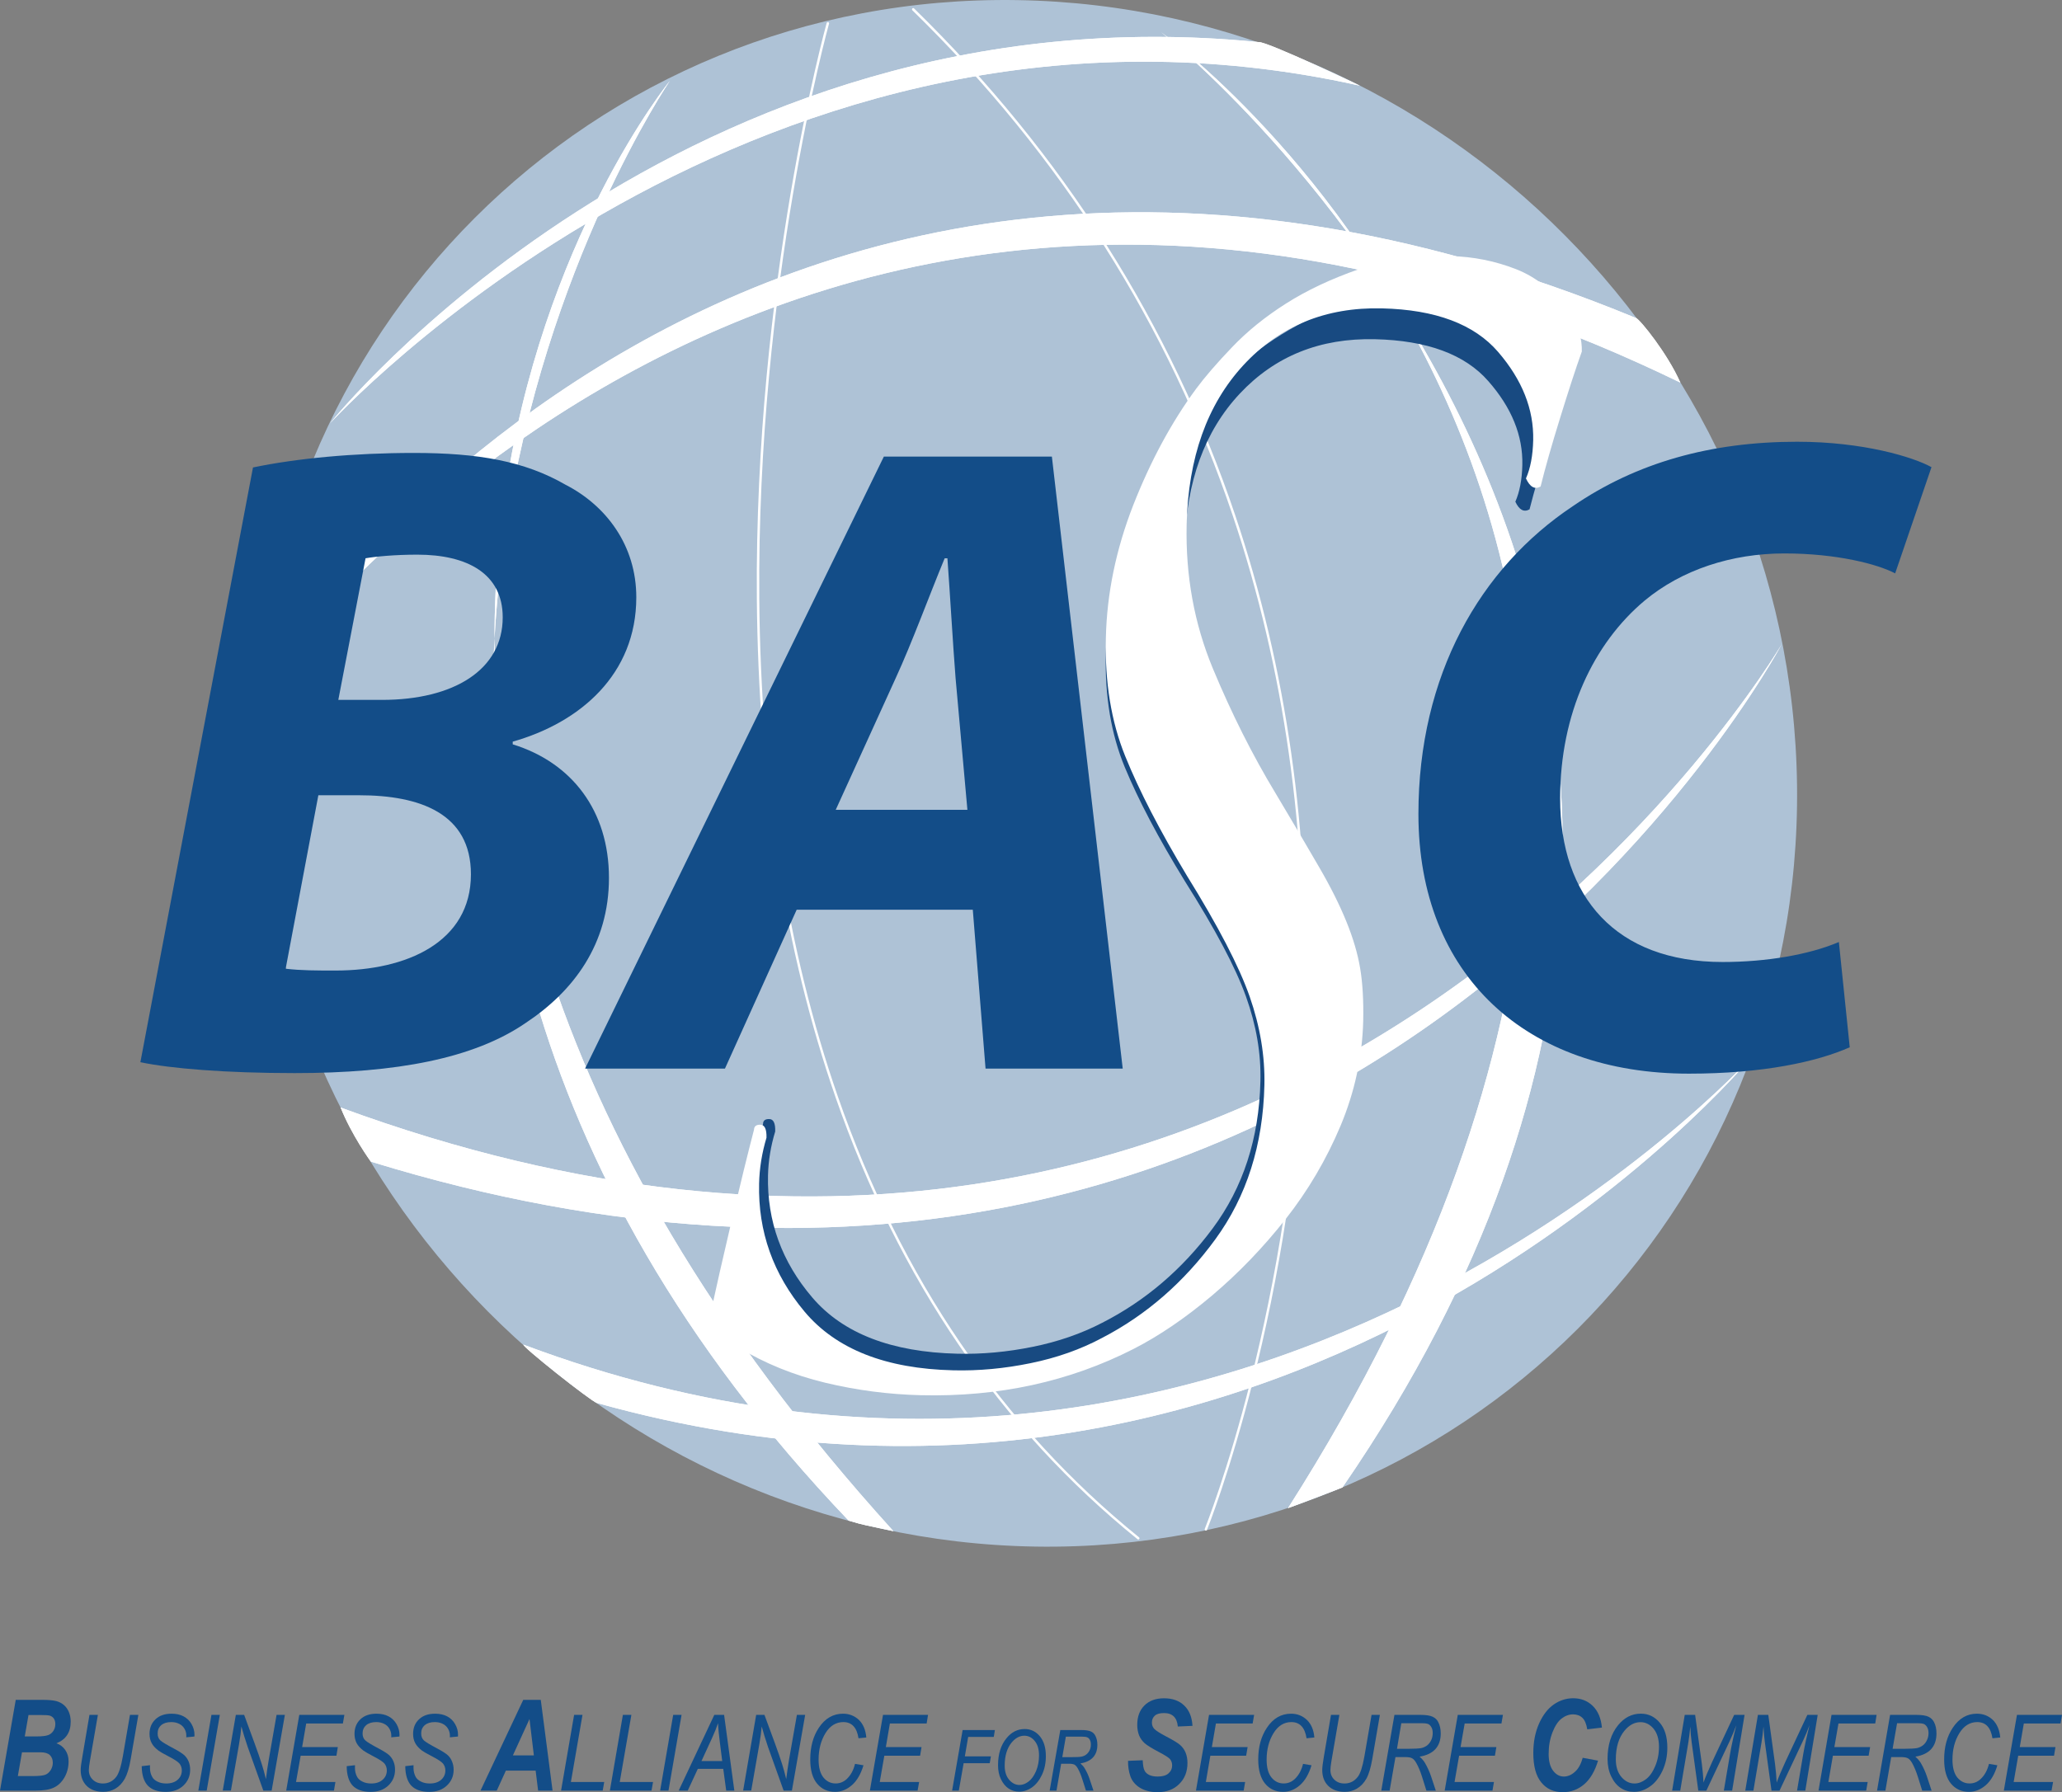
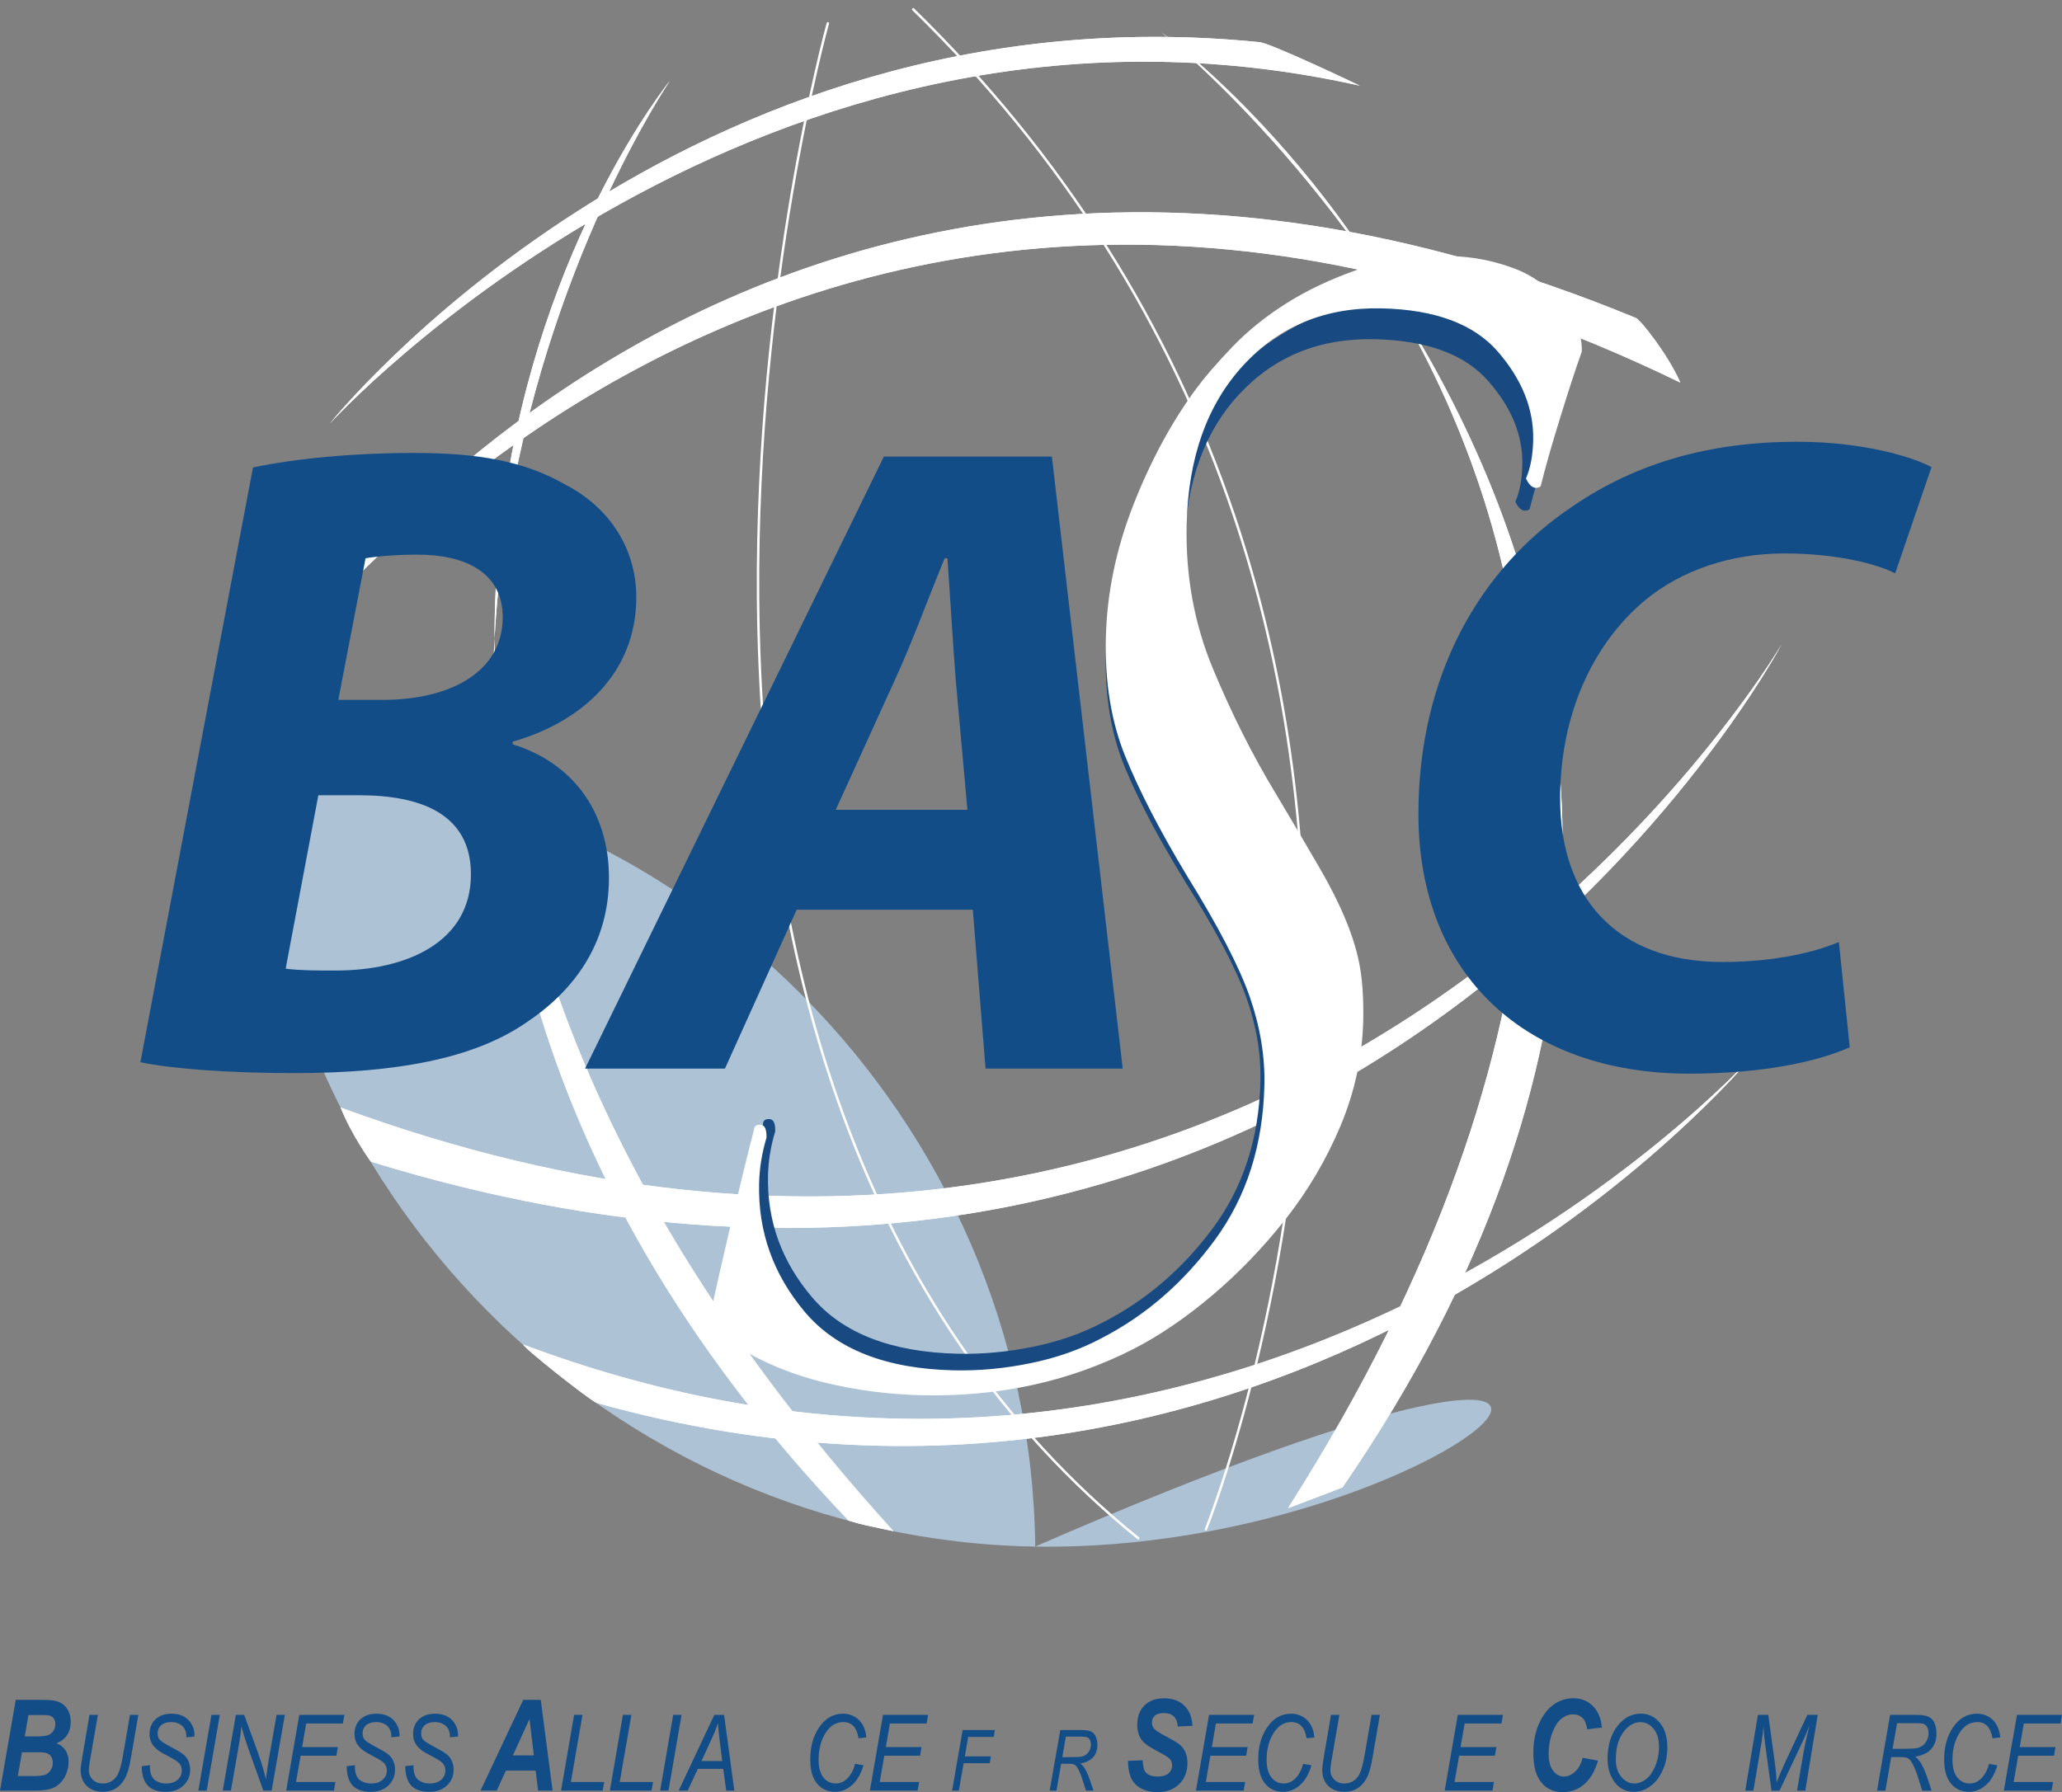
<svg xmlns="http://www.w3.org/2000/svg" xmlns:xlink="http://www.w3.org/1999/xlink" version="1.1" id="Capa_1" x="0px" y="0px" width="55.8px" height="48.506px" viewBox="0 0 55.8 48.506" enable-background="new 0 0 55.8 48.506" xml:space="preserve">
  <rect x="0" y="0" width="55.8" height="48.506" fill="#808080" stroke="none" />
  <g>
    <g>
      <g>
        <path fill="#134D88" d="M0,48.464l0.426-2.457h0.701c0.188,0,0.32,0.013,0.4,0.035c0.123,0.035,0.219,0.102,0.285,0.199     c0.066,0.097,0.101,0.218,0.101,0.358c0,0.145-0.032,0.267-0.098,0.363c-0.063,0.098-0.162,0.171-0.289,0.222     c0.1,0.032,0.18,0.094,0.24,0.181c0.06,0.087,0.09,0.189,0.09,0.306c0,0.159-0.036,0.303-0.109,0.432     C1.674,48.23,1.58,48.323,1.461,48.38c-0.116,0.057-0.283,0.084-0.497,0.084H0z M0.483,48.07h0.407     c0.16,0,0.269-0.012,0.329-0.033c0.06-0.021,0.109-0.063,0.149-0.123c0.039-0.061,0.061-0.128,0.061-0.203     c0-0.088-0.027-0.157-0.08-0.21c-0.054-0.049-0.136-0.074-0.248-0.074H0.595L0.483,48.07z M0.67,46.997h0.323     c0.142,0,0.243-0.012,0.306-0.034c0.06-0.021,0.109-0.061,0.145-0.115c0.036-0.055,0.053-0.116,0.053-0.187     c0-0.056-0.013-0.103-0.038-0.145c-0.027-0.038-0.061-0.064-0.102-0.079c-0.039-0.014-0.125-0.019-0.259-0.019H0.771L0.67,46.997     z" />
        <path fill="#134D88" d="M2.421,46.414h0.228l-0.218,1.262c-0.018,0.103-0.027,0.18-0.027,0.231c0,0.106,0.035,0.191,0.106,0.26     c0.071,0.069,0.162,0.104,0.275,0.104c0.146,0,0.268-0.06,0.36-0.179c0.069-0.09,0.13-0.273,0.178-0.549l0.194-1.129h0.227     l-0.208,1.203c-0.039,0.232-0.094,0.406-0.16,0.527c-0.068,0.117-0.151,0.206-0.25,0.264c-0.099,0.059-0.209,0.089-0.331,0.089     c-0.188,0-0.339-0.054-0.448-0.16c-0.109-0.107-0.164-0.252-0.164-0.433c0-0.071,0.016-0.195,0.048-0.371L2.421,46.414z" />
        <path fill="#134D88" d="M3.835,47.802l0.224-0.026l-0.001,0.069c0,0.092,0.019,0.172,0.058,0.242     c0.026,0.055,0.075,0.099,0.144,0.132c0.066,0.035,0.146,0.052,0.24,0.052c0.129,0,0.232-0.034,0.308-0.101     c0.075-0.067,0.112-0.151,0.112-0.253c0-0.07-0.021-0.131-0.063-0.185c-0.044-0.052-0.146-0.118-0.311-0.203     c-0.127-0.065-0.212-0.115-0.257-0.148c-0.081-0.062-0.145-0.128-0.183-0.2c-0.04-0.073-0.06-0.156-0.06-0.252     c0-0.163,0.055-0.295,0.161-0.395c0.104-0.101,0.25-0.152,0.435-0.152c0.127,0,0.236,0.024,0.326,0.072s0.163,0.117,0.215,0.208     c0.054,0.093,0.08,0.191,0.08,0.294L5.261,47l-0.22,0.021l0.001-0.046c0-0.066-0.016-0.128-0.05-0.186s-0.081-0.102-0.144-0.133     c-0.062-0.031-0.133-0.047-0.214-0.047c-0.116,0-0.205,0.028-0.271,0.083c-0.064,0.056-0.097,0.131-0.097,0.223     c0,0.082,0.024,0.146,0.074,0.19c0.049,0.045,0.17,0.117,0.363,0.219C4.845,47.4,4.94,47.461,4.99,47.508     s0.087,0.103,0.115,0.169c0.026,0.065,0.041,0.14,0.041,0.222c0,0.171-0.062,0.314-0.183,0.428     c-0.121,0.115-0.28,0.171-0.478,0.171c-0.213,0-0.374-0.056-0.483-0.167C3.893,48.217,3.837,48.04,3.835,47.802z" />
        <polygon fill="#134D88" points="5.367,48.464 5.722,46.414 5.949,46.414 5.594,48.464    " />
        <path fill="#134D88" d="M6.028,48.464l0.354-2.05h0.225l0.283,0.771c0.084,0.227,0.148,0.417,0.196,0.568     c0.034,0.105,0.071,0.237,0.11,0.4c0.021-0.177,0.047-0.353,0.078-0.532l0.21-1.207h0.225l-0.358,2.05H7.126l-0.423-1.183     c-0.072-0.211-0.128-0.395-0.171-0.553c-0.01,0.133-0.032,0.297-0.065,0.49l-0.218,1.245H6.028z" />
        <polygon fill="#134D88" points="7.745,48.464 8.099,46.414 9.319,46.414 9.279,46.647 8.286,46.647 8.176,47.286 9.142,47.286      9.104,47.52 8.136,47.52 8.011,48.23 9.077,48.23 9.037,48.464    " />
        <path fill="#134D88" d="M9.382,47.802l0.225-0.026l-0.002,0.069c0,0.092,0.019,0.172,0.057,0.242     c0.028,0.055,0.076,0.099,0.145,0.132c0.067,0.035,0.146,0.052,0.24,0.052c0.13,0,0.231-0.034,0.307-0.101     c0.076-0.067,0.114-0.151,0.114-0.253c0-0.07-0.022-0.131-0.063-0.185c-0.045-0.052-0.147-0.118-0.313-0.203     c-0.125-0.065-0.21-0.115-0.257-0.148c-0.082-0.062-0.143-0.128-0.183-0.2c-0.038-0.073-0.059-0.156-0.059-0.252     c0-0.163,0.054-0.295,0.159-0.395c0.106-0.101,0.252-0.152,0.437-0.152c0.127,0,0.235,0.024,0.326,0.072s0.162,0.117,0.215,0.208     c0.053,0.093,0.081,0.191,0.081,0.294L10.809,47l-0.221,0.021l0.001-0.046c0-0.066-0.017-0.128-0.051-0.186     c-0.033-0.058-0.08-0.102-0.143-0.133s-0.134-0.047-0.215-0.047c-0.115,0-0.205,0.028-0.271,0.083     c-0.063,0.056-0.097,0.131-0.097,0.223c0,0.082,0.024,0.146,0.075,0.19c0.048,0.045,0.168,0.117,0.36,0.219     c0.143,0.076,0.238,0.137,0.288,0.184c0.048,0.047,0.088,0.103,0.114,0.169c0.028,0.065,0.041,0.14,0.041,0.222     c0,0.171-0.061,0.314-0.182,0.428c-0.121,0.115-0.28,0.171-0.478,0.171c-0.213,0-0.374-0.056-0.484-0.167     C9.438,48.217,9.384,48.04,9.382,47.802z" />
        <path fill="#134D88" d="M10.967,47.802l0.224-0.026l-0.001,0.069c0,0.092,0.02,0.172,0.056,0.242     c0.028,0.055,0.078,0.099,0.146,0.132c0.066,0.035,0.147,0.052,0.241,0.052c0.128,0,0.23-0.034,0.307-0.101     c0.074-0.067,0.112-0.151,0.112-0.253c0-0.07-0.021-0.131-0.063-0.185c-0.044-0.052-0.146-0.118-0.31-0.203     c-0.126-0.065-0.213-0.115-0.259-0.148c-0.081-0.062-0.142-0.128-0.182-0.2c-0.04-0.073-0.059-0.156-0.059-0.252     c0-0.163,0.053-0.295,0.16-0.395c0.105-0.101,0.25-0.152,0.436-0.152c0.126,0,0.234,0.024,0.326,0.072     c0.09,0.048,0.162,0.117,0.214,0.208c0.055,0.093,0.08,0.191,0.08,0.294L12.393,47l-0.22,0.021l0.002-0.046     c0-0.066-0.017-0.128-0.051-0.186c-0.033-0.058-0.082-0.102-0.143-0.133c-0.063-0.031-0.134-0.047-0.215-0.047     c-0.116,0-0.206,0.028-0.271,0.083c-0.065,0.056-0.097,0.131-0.097,0.223c0,0.082,0.025,0.146,0.073,0.19     c0.049,0.045,0.171,0.117,0.362,0.219c0.143,0.076,0.237,0.137,0.287,0.184s0.088,0.103,0.113,0.169     c0.028,0.065,0.043,0.14,0.043,0.222c0,0.171-0.061,0.314-0.183,0.428c-0.121,0.115-0.279,0.171-0.478,0.171     c-0.212,0-0.374-0.056-0.484-0.167C11.024,48.217,10.969,48.04,10.967,47.802z" />
        <path fill="#134D88" d="M14.495,47.922H13.69l-0.247,0.542h-0.44l1.157-2.457h0.474l0.319,2.457h-0.391L14.495,47.922z      M14.447,47.511l-0.118-0.985l-0.45,0.985H14.447z" />
        <polygon fill="#134D88" points="15.183,48.464 15.536,46.414 15.763,46.414 15.449,48.23 16.351,48.23 16.31,48.464    " />
        <polygon fill="#134D88" points="16.504,48.464 16.856,46.414 17.086,46.414 16.771,48.23 17.672,48.23 17.631,48.464    " />
        <polygon fill="#134D88" points="17.864,48.464 18.217,46.414 18.444,46.414 18.09,48.464    " />
        <path fill="#134D88" d="M18.366,48.464l0.964-2.05h0.265l0.277,2.05h-0.22l-0.08-0.589h-0.688l-0.273,0.589H18.366z      M18.983,47.663h0.561l-0.065-0.515c-0.026-0.204-0.043-0.372-0.048-0.509c-0.039,0.117-0.095,0.256-0.169,0.417L18.983,47.663z" />
-         <path fill="#134D88" d="M20.11,48.464l0.353-2.05h0.224l0.284,0.771c0.083,0.227,0.148,0.417,0.196,0.568     c0.034,0.105,0.07,0.237,0.109,0.4c0.021-0.177,0.048-0.353,0.077-0.532l0.212-1.207h0.224l-0.359,2.05h-0.224l-0.423-1.183     c-0.071-0.211-0.128-0.395-0.17-0.553c-0.011,0.133-0.032,0.297-0.066,0.49l-0.218,1.245H20.11z" />
        <path fill="#134D88" d="M23.138,47.74l0.229,0.038c-0.073,0.24-0.178,0.421-0.316,0.54c-0.137,0.119-0.288,0.179-0.453,0.179     c-0.2,0-0.362-0.073-0.486-0.222c-0.125-0.148-0.186-0.367-0.186-0.654c0-0.34,0.077-0.624,0.232-0.858     c0.169-0.254,0.389-0.381,0.655-0.381c0.17,0,0.314,0.059,0.431,0.169c0.115,0.113,0.182,0.272,0.199,0.475l-0.211,0.021     c-0.044-0.291-0.182-0.438-0.41-0.438c-0.199,0-0.362,0.101-0.485,0.301c-0.122,0.201-0.185,0.439-0.185,0.715     c0,0.215,0.044,0.375,0.131,0.484c0.087,0.106,0.198,0.161,0.331,0.161c0.114,0,0.216-0.041,0.303-0.123     C23.021,48.047,23.097,47.911,23.138,47.74z" />
        <polygon fill="#134D88" points="23.54,48.464 23.895,46.414 25.114,46.414 25.076,46.647 24.081,46.647 23.972,47.286      24.938,47.286 24.899,47.52 23.931,47.52 23.807,48.23 24.873,48.23 24.831,48.464    " />
        <polygon fill="#134D88" points="25.765,48.464 26.05,46.824 26.923,46.824 26.893,47.01 26.2,47.01 26.11,47.537 26.815,47.537      26.783,47.722 26.077,47.722 25.947,48.464    " />
-         <path fill="#134D88" d="M27.008,47.777c0-0.3,0.075-0.544,0.228-0.73c0.135-0.167,0.299-0.25,0.493-0.25     c0.163,0,0.3,0.064,0.41,0.195c0.108,0.129,0.163,0.309,0.163,0.54c0,0.187-0.035,0.354-0.106,0.505s-0.162,0.264-0.271,0.341     c-0.11,0.076-0.226,0.114-0.347,0.114c-0.104,0-0.199-0.028-0.283-0.084c-0.084-0.054-0.152-0.138-0.207-0.25     C27.033,48.047,27.008,47.92,27.008,47.777z M27.188,47.788c0,0.159,0.039,0.284,0.118,0.379c0.08,0.095,0.175,0.144,0.283,0.144     c0.083,0,0.165-0.031,0.244-0.092c0.08-0.059,0.147-0.154,0.203-0.282c0.055-0.132,0.081-0.272,0.081-0.425     c0-0.165-0.037-0.295-0.116-0.391c-0.076-0.096-0.172-0.143-0.282-0.143c-0.127,0-0.242,0.063-0.345,0.187     C27.25,47.317,27.188,47.526,27.188,47.788z" />
        <path fill="#134D88" d="M28.405,48.464l0.288-1.64h0.563c0.123,0,0.21,0.014,0.264,0.039c0.056,0.025,0.096,0.064,0.121,0.115     c0.036,0.068,0.055,0.15,0.055,0.244c0,0.145-0.039,0.257-0.115,0.34c-0.076,0.084-0.19,0.141-0.343,0.165     c0.051,0.046,0.091,0.091,0.119,0.141c0.054,0.093,0.099,0.189,0.13,0.286l0.104,0.31h-0.204L29.29,48.16     c-0.036-0.117-0.077-0.215-0.123-0.295c-0.027-0.051-0.059-0.085-0.091-0.104c-0.03-0.016-0.083-0.025-0.152-0.025h-0.208     l-0.126,0.728H28.405z M28.747,47.558h0.246c0.137,0,0.23-0.004,0.279-0.015s0.092-0.029,0.129-0.061     c0.036-0.029,0.065-0.066,0.086-0.112c0.023-0.046,0.033-0.097,0.033-0.151c0-0.049-0.008-0.091-0.026-0.126     c-0.018-0.033-0.04-0.058-0.068-0.069c-0.028-0.014-0.076-0.021-0.146-0.021h-0.437L28.747,47.558z" />
        <path fill="#134D88" d="M30.526,47.658l0.397-0.016c0.006,0.131,0.021,0.223,0.047,0.274c0.023,0.051,0.066,0.092,0.123,0.121     c0.058,0.03,0.137,0.046,0.237,0.046c0.128,0,0.225-0.028,0.289-0.084c0.066-0.057,0.1-0.13,0.1-0.22     c0-0.064-0.019-0.119-0.055-0.165c-0.037-0.043-0.134-0.107-0.29-0.188c-0.2-0.105-0.331-0.187-0.396-0.243     c-0.065-0.059-0.116-0.127-0.152-0.212c-0.033-0.084-0.051-0.179-0.051-0.286c0-0.22,0.063-0.395,0.194-0.525     c0.13-0.131,0.308-0.195,0.531-0.195c0.228,0,0.41,0.064,0.544,0.194c0.139,0.131,0.212,0.315,0.226,0.552l-0.397,0.018     c-0.021-0.241-0.145-0.364-0.373-0.364c-0.113,0-0.195,0.022-0.248,0.069c-0.054,0.047-0.08,0.11-0.08,0.191     c0,0.071,0.025,0.133,0.076,0.18c0.05,0.045,0.148,0.108,0.298,0.187c0.196,0.102,0.327,0.181,0.392,0.239     c0.063,0.055,0.112,0.124,0.146,0.206c0.033,0.083,0.05,0.176,0.05,0.279c0,0.234-0.074,0.424-0.223,0.569     c-0.146,0.148-0.343,0.221-0.586,0.221c-0.183,0-0.34-0.039-0.47-0.115c-0.13-0.078-0.217-0.183-0.265-0.313     C30.546,47.948,30.523,47.809,30.526,47.658z" />
        <polygon fill="#134D88" points="32.364,48.464 32.718,46.414 33.938,46.414 33.898,46.647 32.904,46.647 32.794,47.286      33.762,47.286 33.722,47.52 32.753,47.52 32.632,48.23 33.695,48.23 33.655,48.464    " />
        <path fill="#134D88" d="M35.262,47.74l0.229,0.038c-0.072,0.24-0.179,0.421-0.315,0.54c-0.138,0.119-0.288,0.179-0.452,0.179     c-0.202,0-0.364-0.073-0.489-0.222c-0.122-0.148-0.186-0.367-0.186-0.654c0-0.34,0.078-0.624,0.234-0.858     c0.168-0.254,0.387-0.381,0.654-0.381c0.172,0,0.314,0.059,0.43,0.169c0.117,0.113,0.184,0.272,0.201,0.475l-0.211,0.021     c-0.045-0.291-0.182-0.438-0.412-0.438c-0.198,0-0.361,0.101-0.483,0.301c-0.123,0.201-0.186,0.439-0.186,0.715     c0,0.215,0.044,0.375,0.132,0.484c0.086,0.106,0.196,0.161,0.331,0.161c0.114,0,0.215-0.041,0.302-0.123     C35.146,48.047,35.22,47.911,35.262,47.74z" />
        <path fill="#134D88" d="M36.018,46.414h0.227l-0.217,1.262c-0.018,0.103-0.025,0.18-0.025,0.231c0,0.106,0.034,0.191,0.105,0.26     c0.07,0.069,0.162,0.104,0.274,0.104c0.147,0,0.268-0.06,0.36-0.179c0.071-0.09,0.13-0.273,0.179-0.549l0.195-1.129h0.225     l-0.207,1.203c-0.041,0.232-0.093,0.406-0.16,0.527c-0.068,0.117-0.152,0.206-0.252,0.264c-0.098,0.059-0.208,0.089-0.331,0.089     c-0.188,0-0.337-0.054-0.446-0.16c-0.11-0.107-0.164-0.252-0.164-0.433c0-0.071,0.016-0.195,0.046-0.371L36.018,46.414z" />
-         <path fill="#134D88" d="M37.379,48.464l0.356-2.05h0.704c0.152,0,0.263,0.018,0.331,0.051c0.067,0.032,0.119,0.08,0.15,0.143     c0.045,0.087,0.068,0.189,0.068,0.308c0,0.178-0.048,0.318-0.144,0.424c-0.095,0.104-0.237,0.173-0.428,0.205     c0.063,0.056,0.114,0.114,0.148,0.174c0.067,0.118,0.122,0.237,0.163,0.36l0.128,0.386h-0.255l-0.119-0.38     c-0.046-0.147-0.099-0.27-0.154-0.368c-0.036-0.064-0.074-0.107-0.114-0.128c-0.038-0.023-0.103-0.033-0.19-0.033h-0.26     l-0.158,0.909H37.379z M37.804,47.332h0.307c0.171,0,0.289-0.008,0.35-0.019c0.062-0.014,0.115-0.04,0.162-0.075     c0.045-0.036,0.08-0.084,0.108-0.142c0.026-0.056,0.04-0.119,0.04-0.188c0-0.062-0.01-0.115-0.034-0.156     c-0.022-0.042-0.051-0.072-0.085-0.089c-0.035-0.016-0.096-0.023-0.183-0.023h-0.548L37.804,47.332z" />
        <polygon fill="#134D88" points="39.095,48.464 39.449,46.414 40.671,46.414 40.631,46.647 39.636,46.647 39.524,47.286      40.493,47.286 40.454,47.52 39.485,47.52 39.362,48.23 40.428,48.23 40.388,48.464    " />
        <path fill="#134D88" d="M42.829,47.575l0.416,0.078c-0.085,0.285-0.211,0.499-0.377,0.641c-0.167,0.141-0.357,0.212-0.577,0.212     c-0.244,0-0.439-0.087-0.582-0.264c-0.145-0.176-0.216-0.44-0.216-0.795c0-0.304,0.053-0.568,0.156-0.8     c0.104-0.23,0.236-0.402,0.398-0.515c0.161-0.111,0.336-0.168,0.524-0.168c0.211,0,0.388,0.068,0.529,0.206     c0.142,0.136,0.225,0.332,0.25,0.588l-0.397,0.047c-0.024-0.146-0.068-0.253-0.134-0.313c-0.064-0.061-0.149-0.092-0.251-0.092     c-0.107,0-0.21,0.037-0.309,0.113c-0.096,0.073-0.18,0.2-0.248,0.375c-0.068,0.177-0.103,0.371-0.103,0.582     c0,0.197,0.04,0.348,0.119,0.453c0.079,0.106,0.178,0.16,0.292,0.16c0.107,0,0.208-0.044,0.299-0.127     C42.714,47.873,42.783,47.746,42.829,47.575z" />
        <path fill="#134D88" d="M43.502,47.607c0-0.375,0.095-0.68,0.285-0.914c0.168-0.206,0.374-0.312,0.616-0.312     c0.203,0,0.375,0.081,0.512,0.245c0.137,0.16,0.205,0.384,0.205,0.673c0,0.232-0.045,0.442-0.134,0.632     c-0.09,0.188-0.202,0.33-0.339,0.423c-0.138,0.097-0.281,0.143-0.432,0.143c-0.132,0-0.249-0.034-0.354-0.103     c-0.106-0.069-0.192-0.173-0.259-0.313C43.535,47.941,43.502,47.784,43.502,47.607z M43.726,47.619     c0,0.198,0.05,0.355,0.15,0.475c0.1,0.117,0.219,0.177,0.354,0.177c0.104,0,0.206-0.037,0.307-0.112s0.185-0.193,0.254-0.355     c0.068-0.16,0.103-0.338,0.103-0.529c0-0.205-0.049-0.367-0.146-0.486c-0.099-0.118-0.216-0.178-0.354-0.178     c-0.16,0-0.305,0.076-0.434,0.232C43.804,47.033,43.726,47.292,43.726,47.619z" />
-         <path fill="#134D88" d="M45.25,48.464l0.341-2.05h0.281l0.182,1.328c0.023,0.178,0.037,0.345,0.045,0.504     c0.049-0.141,0.127-0.326,0.235-0.561l0.595-1.271h0.281l-0.336,2.05h-0.225l0.169-0.997c0.04-0.229,0.097-0.488,0.169-0.773     c-0.049,0.133-0.11,0.277-0.181,0.432l-0.63,1.339h-0.218l-0.18-1.313c-0.017-0.115-0.028-0.255-0.036-0.421     c-0.018,0.175-0.035,0.317-0.053,0.428l-0.22,1.307H45.25z" />
        <path fill="#134D88" d="M47.229,48.464l0.342-2.05h0.281l0.182,1.328c0.022,0.178,0.038,0.345,0.045,0.504     c0.049-0.141,0.127-0.326,0.235-0.561l0.595-1.271h0.28l-0.335,2.05H48.63l0.169-0.997c0.04-0.229,0.097-0.488,0.168-0.773     c-0.048,0.133-0.109,0.277-0.181,0.432l-0.63,1.339h-0.217l-0.18-1.313c-0.017-0.115-0.029-0.255-0.037-0.421     c-0.017,0.175-0.035,0.317-0.053,0.428l-0.22,1.307H47.229z" />
-         <polygon fill="#134D88" points="49.211,48.464 49.563,46.414 50.783,46.414 50.746,46.647 49.751,46.647 49.64,47.286      50.608,47.286 50.567,47.52 49.6,47.52 49.478,48.23 50.542,48.23 50.501,48.464    " />
        <path fill="#134D88" d="M50.795,48.464l0.353-2.05h0.707c0.154,0,0.265,0.018,0.333,0.051c0.066,0.032,0.115,0.08,0.148,0.143     c0.046,0.087,0.067,0.189,0.067,0.308c0,0.178-0.047,0.318-0.143,0.424c-0.094,0.104-0.236,0.173-0.428,0.205     c0.063,0.056,0.114,0.114,0.149,0.174c0.068,0.118,0.122,0.237,0.163,0.36l0.127,0.386h-0.254l-0.119-0.38     c-0.047-0.147-0.099-0.27-0.154-0.368c-0.037-0.064-0.075-0.107-0.114-0.128c-0.04-0.023-0.105-0.033-0.192-0.033h-0.26     l-0.157,0.909H50.795z M51.216,47.332h0.31c0.171,0,0.288-0.008,0.35-0.019c0.062-0.014,0.115-0.04,0.161-0.075     c0.046-0.036,0.083-0.084,0.109-0.142c0.027-0.056,0.042-0.119,0.042-0.188c0-0.062-0.012-0.115-0.035-0.156     c-0.022-0.042-0.052-0.072-0.086-0.089c-0.034-0.016-0.095-0.023-0.183-0.023h-0.547L51.216,47.332z" />
        <path fill="#134D88" d="M53.824,47.74l0.227,0.038c-0.071,0.24-0.177,0.421-0.315,0.54c-0.138,0.119-0.288,0.179-0.453,0.179     c-0.199,0-0.362-0.073-0.487-0.222c-0.123-0.148-0.185-0.367-0.185-0.654c0-0.34,0.077-0.624,0.233-0.858     c0.169-0.254,0.386-0.381,0.653-0.381c0.172,0,0.316,0.059,0.432,0.169c0.114,0.113,0.182,0.272,0.2,0.475l-0.211,0.021     c-0.045-0.291-0.183-0.438-0.412-0.438c-0.199,0-0.361,0.101-0.484,0.301c-0.124,0.201-0.186,0.439-0.186,0.715     c0,0.215,0.044,0.375,0.131,0.484c0.089,0.106,0.198,0.161,0.332,0.161c0.115,0,0.216-0.041,0.302-0.123     C53.708,48.047,53.781,47.911,53.824,47.74z" />
        <polygon fill="#134D88" points="54.226,48.464 54.581,46.414 55.8,46.414 55.761,46.647 54.767,46.647 54.657,47.286      55.623,47.286 55.584,47.52 54.615,47.52 54.492,48.23 55.559,48.23 55.517,48.464    " />
      </g>
    </g>
    <g>
      <defs>
-         <path id="SVGID_1_" d="M28.016,41.859C16.498,41.672,7.05,32.151,6.915,20.594C6.781,9.035,16.01-0.184,27.53,0.003     c11.518,0.187,20.965,9.706,21.1,21.264C48.765,32.826,39.536,42.045,28.016,41.859z" />
+         <path id="SVGID_1_" d="M28.016,41.859C16.498,41.672,7.05,32.151,6.915,20.594c11.518,0.187,20.965,9.706,21.1,21.264C48.765,32.826,39.536,42.045,28.016,41.859z" />
      </defs>
      <use xlink:href="#SVGID_1_" overflow="visible" fill="#AEC2D6" />
      <clipPath id="SVGID_2_">
        <use xlink:href="#SVGID_1_" overflow="visible" />
      </clipPath>
    </g>
    <g>
      <g>
        <defs>
          <path id="SVGID_3_" d="M22.965,41.156C4.624,21.94,18.128,2.188,18.128,2.188S4.15,19.368,24.176,41.441      C23.386,41.269,23.412,41.291,22.965,41.156z" />
        </defs>
        <use xlink:href="#SVGID_3_" overflow="visible" fill="#FFFFFF" />
        <clipPath id="SVGID_4_">
          <use xlink:href="#SVGID_3_" overflow="visible" />
        </clipPath>
        <polygon clip-path="url(#SVGID_4_)" fill="#FFFFFF" points="3.852,1.031 24.176,2.188 24.475,42.599 4.15,41.441    " />
      </g>
      <g>
        <defs>
          <path id="SVGID_5_" d="M36.328,40.258c15.84-23.048-4.909-39.387-4.909-39.387s19.838,14.2,3.436,39.948      C35.59,40.546,36.328,40.258,36.328,40.258z" />
        </defs>
        <use xlink:href="#SVGID_5_" overflow="visible" fill="#FFFFFF" />
        <clipPath id="SVGID_6_">
          <use xlink:href="#SVGID_5_" overflow="visible" />
        </clipPath>
        <polygon clip-path="url(#SVGID_6_)" fill="#FFFFFF" points="50.892,-4.116 21.831,3.327 32.694,45.804 61.757,38.363    " />
      </g>
      <g>
        <defs>
          <path id="SVGID_7_" d="M10.041,31.442c26.423,8.13,38.172-14.003,38.172-14.003S35.282,39.558,9.218,29.976      C9.505,30.701,10.026,31.437,10.041,31.442z" />
        </defs>
        <use xlink:href="#SVGID_7_" overflow="visible" fill="#FFFFFF" />
        <clipPath id="SVGID_8_">
          <use xlink:href="#SVGID_7_" overflow="visible" />
        </clipPath>
        <polygon clip-path="url(#SVGID_8_)" fill="#FFFFFF" points="53.97,37.965 45.381,7.338 3.46,19.048 12.05,49.673    " />
      </g>
      <g>
        <defs>
          <path id="SVGID_9_" d="M44.276,8.609C19.426-1.65,6.745,18.95,6.745,18.95s14.117-20.541,38.726-8.596      C45.134,9.582,44.388,8.655,44.276,8.609z" />
        </defs>
        <use xlink:href="#SVGID_9_" overflow="visible" fill="#FFFFFF" />
        <clipPath id="SVGID_10_">
          <use xlink:href="#SVGID_9_" overflow="visible" />
        </clipPath>
        <polygon clip-path="url(#SVGID_10_)" fill="#FFFFFF" points="2.687,-0.904 8.149,25.813 49.529,18.203 44.067,-8.514    " />
      </g>
      <g>
        <defs>
          <path id="SVGID_11_" d="M16.152,37.972c19.069,5.327,31.231-9.346,31.231-9.346s-13.69,15.099-33.213,7.769      C14.064,36.396,15.983,37.921,16.152,37.972z" />
        </defs>
        <use xlink:href="#SVGID_11_" overflow="visible" fill="#FFFFFF" />
        <clipPath id="SVGID_12_">
          <use xlink:href="#SVGID_11_" overflow="visible" />
        </clipPath>
        <polygon clip-path="url(#SVGID_12_)" fill="#FFFFFF" points="48.446,43.657 47.236,26.528 13.003,28.693 14.213,45.822    " />
      </g>
      <g>
        <defs>
          <path id="SVGID_13_" d="M34.063,1.139C18.416-0.419,8.927,11.462,8.927,11.462S20.543-1.313,36.799,2.319      C36.799,2.319,34.304,1.125,34.063,1.139z" />
        </defs>
        <use xlink:href="#SVGID_13_" overflow="visible" fill="#FFFFFF" />
        <clipPath id="SVGID_14_">
          <use xlink:href="#SVGID_13_" overflow="visible" />
        </clipPath>
        <polygon clip-path="url(#SVGID_14_)" fill="#FFFFFF" points="7.847,-1.229 9.108,13.608 37.877,11.377 36.616,-3.459    " />
      </g>
      <g>
        <path fill="#FFFFFF" d="M32.634,41.427c0,0-0.008-0.001-0.013-0.003c-0.018-0.007-0.026-0.025-0.019-0.043     c0.024-0.061,2.432-6.065,2.653-14.099c0.131-4.715-0.505-9.198-1.894-13.321c-1.733-5.152-4.651-9.758-8.673-13.684     c-0.011-0.014-0.011-0.035,0-0.048c0.015-0.014,0.035-0.014,0.048,0c4.027,3.935,6.951,8.549,8.689,13.713     c1.389,4.13,2.027,8.618,1.896,13.344c-0.224,8.044-2.634,14.06-2.658,14.119C32.659,41.419,32.647,41.427,32.634,41.427z" />
      </g>
      <g>
        <path fill="#FFFFFF" d="M30.804,41.669c0,0-0.016-0.003-0.02-0.008c-3.711-3.001-6.46-7.026-8.174-11.965     c-1.371-3.947-2.088-8.486-2.129-13.489c-0.069-8.516,1.87-15.513,1.889-15.583c0.006-0.019,0.024-0.028,0.042-0.023     c0.019,0.005,0.028,0.023,0.022,0.04c-0.019,0.07-1.956,7.062-1.887,15.567c0.041,4.995,0.756,9.526,2.125,13.466     c1.711,4.927,4.453,8.943,8.152,11.935c0.014,0.013,0.016,0.033,0.005,0.047C30.824,41.663,30.813,41.669,30.804,41.669z" />
      </g>
    </g>
    <path fill="#184A81" d="M42.477,10.297c-0.159,0.438-0.349,1.009-0.569,1.711c-0.223,0.703-0.394,1.295-0.517,1.778   c-0.151,0.085-0.28,0.017-0.384-0.207c0.115-0.264,0.18-0.595,0.189-0.991c0.019-0.796-0.289-1.555-0.922-2.274   c-0.632-0.723-1.654-1.1-3.066-1.133c-1.486-0.034-2.705,0.456-3.659,1.474c-0.952,1.017-1.45,2.388-1.49,4.11   c-0.031,1.325,0.198,2.569,0.691,3.73c0.491,1.16,1.042,2.232,1.65,3.22c0.465,0.763,0.85,1.4,1.152,1.917   c0.306,0.516,0.545,0.984,0.72,1.409c0.174,0.424,0.297,0.823,0.361,1.202c0.065,0.376,0.092,0.83,0.078,1.361   c-0.021,0.927-0.219,1.829-0.593,2.705c-0.375,0.875-0.858,1.682-1.451,2.42c-0.595,0.737-1.241,1.396-1.943,1.976   c-0.7,0.582-1.391,1.041-2.067,1.381c-1.692,0.845-3.56,1.243-5.602,1.195c-0.854-0.02-1.696-0.128-2.527-0.323   s-1.595-0.5-2.292-0.915c-0.182-0.137-0.347-0.262-0.493-0.375c-0.145-0.114-0.234-0.237-0.269-0.372   c0.166-0.746,0.362-1.595,0.591-2.539c0.227-0.944,0.421-1.726,0.584-2.34c0.002-0.089,0.059-0.133,0.171-0.129   c0.11,0.002,0.165,0.113,0.158,0.336c-0.12,0.395-0.185,0.79-0.195,1.188c-0.028,1.236,0.372,2.341,1.203,3.311   c0.831,0.969,2.139,1.473,3.921,1.516c0.669,0.016,1.348-0.046,2.037-0.186c0.691-0.139,1.319-0.358,1.885-0.652   c1.165-0.594,2.16-1.442,2.986-2.552c0.824-1.108,1.257-2.436,1.293-3.981c0.02-0.751-0.111-1.517-0.391-2.298   c-0.278-0.779-0.829-1.818-1.653-3.121c-0.716-1.164-1.257-2.194-1.627-3.087c-0.369-0.892-0.54-1.913-0.512-3.063   c0.026-1.148,0.269-2.292,0.723-3.431c0.454-1.14,1.009-2.144,1.661-3.013c0.229-0.303,0.545-0.661,0.944-1.072   c0.4-0.411,0.874-0.787,1.421-1.127c0.547-0.343,1.186-0.637,1.918-0.886c0.73-0.248,1.54-0.361,2.431-0.341   c0.595,0.014,1.167,0.127,1.722,0.338c0.552,0.213,1.043,0.61,1.475,1.195C42.399,9.676,42.483,9.987,42.477,10.297z" />
    <path fill="#FFFFFF" d="M42.806,9.514c-0.165,0.459-0.359,1.057-0.586,1.792c-0.228,0.734-0.404,1.354-0.53,1.862   c-0.155,0.088-0.287,0.016-0.396-0.219c0.122-0.275,0.186-0.621,0.196-1.036c0.018-0.832-0.295-1.627-0.946-2.384   c-0.648-0.755-1.698-1.148-3.146-1.183c-1.524-0.036-2.775,0.478-3.754,1.542s-1.489,2.499-1.532,4.304   c-0.032,1.387,0.205,2.688,0.71,3.903c0.506,1.217,1.07,2.339,1.695,3.373c0.477,0.797,0.87,1.465,1.182,2.005   c0.313,0.538,0.558,1.03,0.738,1.476c0.18,0.443,0.304,0.862,0.37,1.257c0.067,0.396,0.094,0.871,0.083,1.424   c-0.025,0.973-0.228,1.917-0.611,2.835c-0.384,0.914-0.881,1.759-1.49,2.532c-0.608,0.771-1.273,1.461-1.993,2.07   c-0.721,0.607-1.427,1.088-2.122,1.443c-1.735,0.885-3.65,1.302-5.748,1.252c-0.876-0.021-1.74-0.133-2.595-0.338   c-0.854-0.206-1.637-0.523-2.353-0.958c-0.186-0.143-0.354-0.275-0.504-0.394c-0.15-0.118-0.242-0.249-0.276-0.388   c0.17-0.783,0.372-1.67,0.604-2.659c0.234-0.99,0.434-1.805,0.602-2.449c0.004-0.094,0.061-0.138,0.174-0.135   c0.115,0.003,0.17,0.12,0.164,0.351c-0.124,0.414-0.191,0.829-0.2,1.244c-0.03,1.295,0.381,2.452,1.232,3.466   c0.854,1.015,2.196,1.544,4.025,1.586c0.687,0.017,1.384-0.048,2.093-0.194c0.709-0.145,1.352-0.373,1.932-0.683   c1.196-0.62,2.218-1.51,3.065-2.67c0.847-1.16,1.288-2.55,1.327-4.169c0.018-0.785-0.115-1.587-0.4-2.404   c-0.287-0.817-0.853-1.905-1.697-3.267c-0.734-1.222-1.291-2.298-1.668-3.231c-0.38-0.937-0.555-2.004-0.525-3.207   c0.027-1.201,0.275-2.398,0.741-3.592c0.468-1.191,1.034-2.243,1.704-3.152c0.236-0.318,0.559-0.693,0.971-1.123   c0.41-0.43,0.896-0.823,1.458-1.18c0.561-0.357,1.217-0.666,1.966-0.928c0.749-0.259,1.582-0.378,2.496-0.357   c0.61,0.016,1.199,0.133,1.766,0.355c0.567,0.221,1.072,0.637,1.517,1.249C42.726,8.864,42.813,9.191,42.806,9.514z" />
    <path fill="#134D88" d="M6.846,12.652c1.179-0.246,2.728-0.393,4.351-0.393c1.744,0,2.998,0.221,4.104,0.859   c1.105,0.566,1.918,1.646,1.918,3.048c0,2.089-1.525,3.392-3.344,3.907v0.073c1.598,0.493,2.604,1.795,2.604,3.614   c0,1.794-0.958,3.07-2.26,3.931c-1.401,0.959-3.491,1.353-6.242,1.353c-1.868,0-3.367-0.123-4.178-0.295L6.846,12.652z    M7.73,26.219c0.418,0.049,0.835,0.049,1.351,0.049c1.918,0,3.663-0.763,3.663-2.605c0-1.646-1.378-2.139-3.024-2.139H8.615   L7.73,26.219z M9.155,18.943h1.18c1.941,0,3.269-0.811,3.269-2.235c0-1.181-0.958-1.696-2.31-1.696   c-0.614,0-1.131,0.051-1.402,0.098L9.155,18.943z" />
    <path fill="#134D88" d="M21.559,24.622l-1.941,4.3h-3.785l8.085-16.564h4.547l1.917,16.564H26.67l-0.345-4.3H21.559z    M26.179,21.918l-0.32-3.563c-0.072-0.909-0.147-2.236-0.221-3.245h-0.074c-0.418,1.009-0.884,2.286-1.326,3.245l-1.622,3.563   H26.179z" />
    <path fill="#134D88" d="M50.056,28.345c-0.885,0.394-2.358,0.714-4.35,0.714c-4.398,0-7.322-2.653-7.322-7.027   c0-3.762,1.67-6.662,4.178-8.332c1.721-1.18,3.734-1.744,6.07-1.744c1.793,0,3.146,0.416,3.636,0.688l-0.983,2.875   c-0.466-0.247-1.571-0.54-2.998-0.54c-1.425,0-2.777,0.441-3.783,1.278c-1.376,1.154-2.285,3.047-2.285,5.355   c0,2.655,1.498,4.425,4.397,4.425c1.181,0,2.336-0.196,3.146-0.541L50.056,28.345z" />
  </g>
  <g>
</g>
  <g>
</g>
  <g>
</g>
  <g>
</g>
  <g>
</g>
  <g>
</g>
</svg>